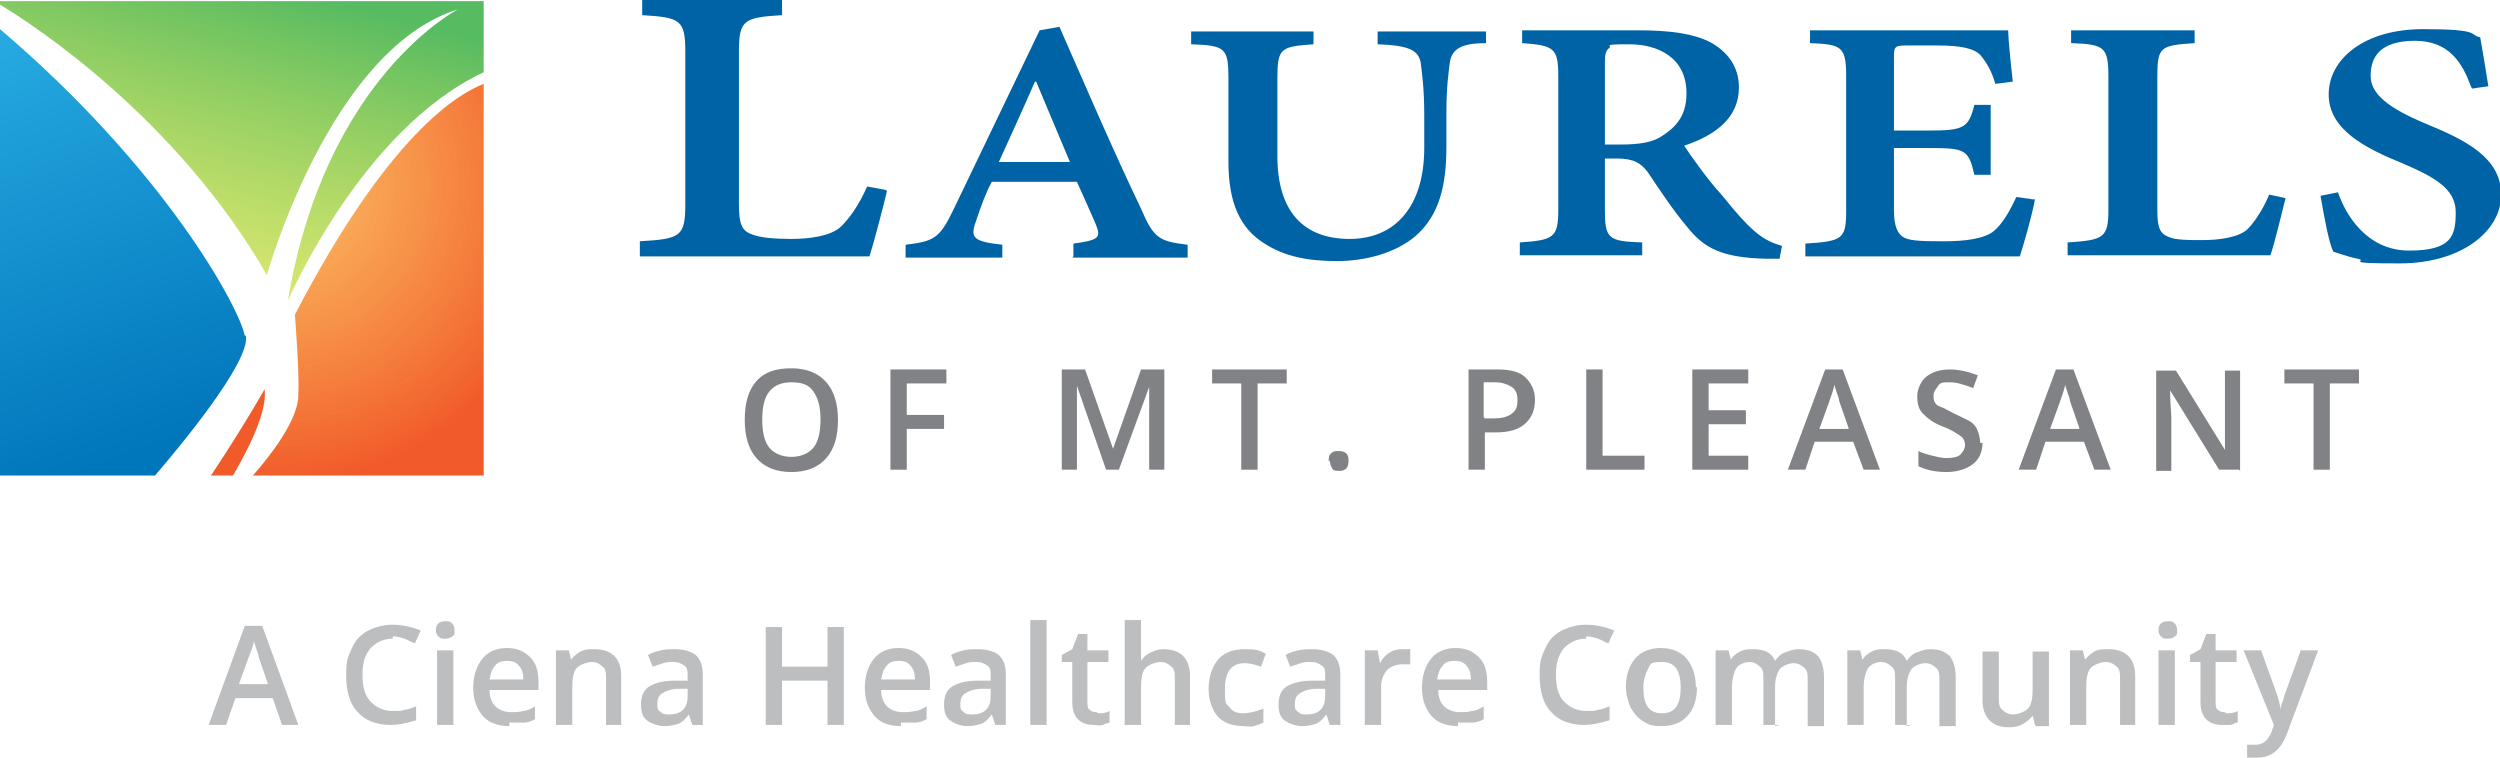
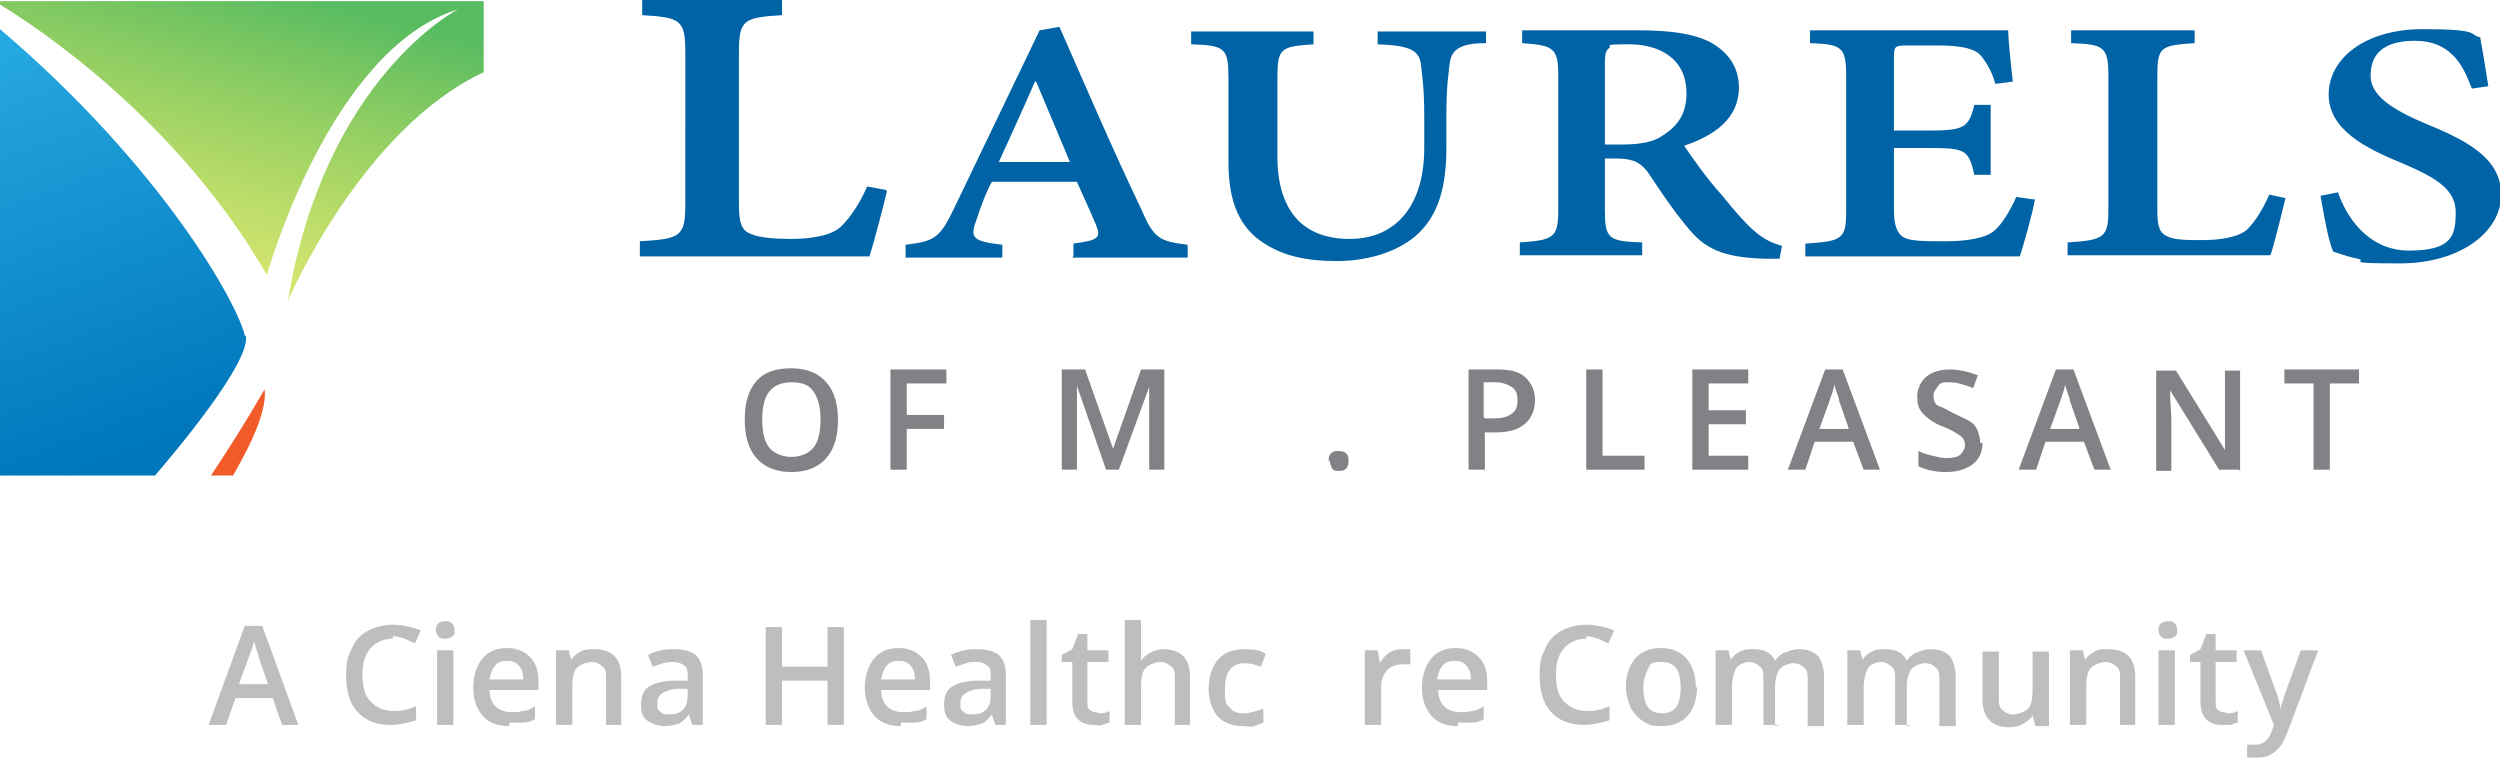
<svg xmlns="http://www.w3.org/2000/svg" id="Layer_1" version="1.1" viewBox="0 0 214.5 65">
  <defs>
    <style>
      .st0 {
        fill: url(#linear-gradient1);
      }

      .st1 {
        fill: url(#radial-gradient);
      }

      .st1, .st2 {
        opacity: 1;
      }

      .st3 {
        fill: #808285;
      }

      .st2 {
        fill: #f15a29;
      }

      .st4 {
        fill: url(#linear-gradient);
      }

      .st5 {
        fill: #bcbec0;
      }

      .st6 {
        fill: #0063a6;
      }
    </style>
    <linearGradient id="linear-gradient" x1="22" y1="-1.6" x2="14.2" y2="28.1" gradientUnits="userSpaceOnUse">
      <stop offset="0" stop-color="#57bb61" stop-opacity="1" />
      <stop offset="1" stop-color="#dbe120" stop-opacity=".6" />
    </linearGradient>
    <linearGradient id="linear-gradient1" x1="12" y1="38.9" x2="-6.9" y2="-12.3" gradientUnits="userSpaceOnUse">
      <stop offset="0" stop-color="#0076bb" stop-opacity="1" />
      <stop offset=".7" stop-color="#27aae1" stop-opacity="1" />
    </linearGradient>
    <radialGradient id="radial-gradient" cx="23.5" cy="15.9" fx="23.5" fy="15.9" r="25.7" gradientUnits="userSpaceOnUse">
      <stop offset="0" stop-color="#fbb040" stop-opacity=".8" />
      <stop offset="1" stop-color="#f15a29" />
    </radialGradient>
  </defs>
  <g>
    <path class="st2" d="M22.7,33.4s-1.8,3.2-4.6,7.4h1.9c.6-1.1,3-5.1,2.7-7.4Z" />
    <path class="st4" d="M22.9,23.6S28.3,4.2,39.3.8c0,0-11.4,5.8-14.6,25,0,0,6.3-14.7,16.8-19.6V.1H0v.3c3,1.8,15.2,9.8,22.9,23.2Z" />
    <path class="st0" d="M21,28.8c-.5-2.5-6.9-14.3-21-26.3v38.3h13.3c1.8-2.1,8.2-9.7,7.8-12Z" />
-     <path class="st1" d="M41.5,7.2c-2.1.8-8.1,4.2-16.2,19.8,0,0,.4,4.9.3,6.9,0,2.1-2.4,5.2-3.9,6.9h19.8V7.2Z" />
  </g>
  <g>
    <path class="st5" d="M24.2,62.2l-.8-2.3h-3.2l-.8,2.3h-1.5l3.1-8.5h1.5l3.1,8.5h-1.5ZM23,58.7l-.8-2.3c0-.2-.1-.4-.2-.7s-.2-.6-.2-.7c-.1.5-.3,1-.5,1.5l-.8,2.2h2.5Z" />
    <path class="st5" d="M33.7,54.8c-.8,0-1.4.3-1.9.8-.5.6-.7,1.3-.7,2.3s.2,1.8.7,2.3,1.1.8,1.9.8.7,0,1-.1c.3,0,.7-.2,1-.3v1.2c-.7.2-1.4.4-2.2.4-1.2,0-2.2-.4-2.8-1.1-.7-.7-1-1.8-1-3.2s.2-1.6.5-2.3.8-1.2,1.4-1.5c.6-.3,1.3-.5,2.1-.5s1.7.2,2.4.5l-.5,1.1c-.3-.1-.6-.3-.9-.4-.3-.1-.6-.2-1-.2Z" />
    <path class="st5" d="M37.4,54.1c0-.2,0-.4.2-.6.1-.1.3-.2.6-.2s.4,0,.6.2c.1.1.2.3.2.6s0,.4-.2.5c-.1.1-.3.2-.6.2s-.4,0-.6-.2c-.1-.1-.2-.3-.2-.5ZM38.9,62.2h-1.4v-6.4h1.4v6.4Z" />
    <path class="st5" d="M43.7,62.3c-1,0-1.8-.3-2.3-.9s-.8-1.4-.8-2.4.3-1.9.8-2.5,1.2-.9,2.1-.9,1.5.3,2,.8c.5.5.7,1.2.7,2.1v.7h-4.2c0,.6.2,1.1.5,1.4.3.3.8.5,1.3.5s.7,0,1.1-.1c.3,0,.7-.2,1-.4v1.1c-.3.2-.7.3-1,.3-.3,0-.7,0-1.2,0ZM43.5,56.7c-.4,0-.8.1-1,.4-.3.3-.4.7-.5,1.2h2.9c0-.5-.1-.9-.4-1.2-.2-.3-.6-.4-1-.4Z" />
    <path class="st5" d="M53.4,62.2h-1.4v-3.9c0-.5,0-.9-.3-1.1-.2-.2-.5-.4-.9-.4s-1,.2-1.3.5c-.3.3-.4.9-.4,1.7v3.2h-1.4v-6.4h1.1l.2.8h0c.2-.3.5-.5.8-.7.4-.2.7-.2,1.2-.2,1.5,0,2.3.8,2.3,2.3v4.2Z" />
    <path class="st5" d="M59.4,62.2l-.3-.9h0c-.3.4-.6.7-.9.8-.3.1-.7.2-1.2.2s-1.1-.2-1.5-.5c-.4-.3-.5-.8-.5-1.4s.2-1.2.7-1.5,1.2-.5,2.2-.5h1.1v-.4c0-.4,0-.7-.3-.9s-.5-.3-.9-.3-.6,0-.9.1-.6.2-.9.3l-.4-1c.3-.2.7-.3,1.1-.4s.8-.1,1.2-.1c.8,0,1.4.2,1.8.5.4.4.6.9.6,1.7v4.3h-1ZM57.4,61.3c.5,0,.9-.1,1.2-.4.3-.3.4-.7.4-1.2v-.6h-.8c-.6,0-1.1.2-1.4.4-.3.2-.4.5-.4.9s0,.5.3.7c.2.2.4.2.8.2Z" />
    <path class="st5" d="M72.4,62.2h-1.4v-3.8h-3.9v3.8h-1.4v-8.4h1.4v3.4h3.9v-3.4h1.4v8.4Z" />
    <path class="st5" d="M77.3,62.3c-1,0-1.8-.3-2.3-.9s-.8-1.4-.8-2.4.3-1.9.8-2.5,1.2-.9,2.1-.9,1.5.3,2,.8c.5.5.7,1.2.7,2.1v.7h-4.2c0,.6.2,1.1.5,1.4.3.3.8.5,1.3.5s.7,0,1.1-.1c.3,0,.7-.2,1-.4v1.1c-.3.2-.7.3-1,.3-.3,0-.7,0-1.2,0ZM77.1,56.7c-.4,0-.8.1-1,.4-.3.3-.4.7-.5,1.2h2.9c0-.5-.1-.9-.4-1.2-.2-.3-.6-.4-1-.4Z" />
    <path class="st5" d="M85.4,62.2l-.3-.9h0c-.3.4-.6.7-.9.8-.3.1-.7.2-1.2.2s-1.1-.2-1.5-.5c-.4-.3-.5-.8-.5-1.4s.2-1.2.7-1.5,1.2-.5,2.2-.5h1.1v-.4c0-.4,0-.7-.3-.9s-.5-.3-.9-.3-.6,0-.9.1-.6.2-.9.3l-.4-1c.3-.2.7-.3,1.1-.4s.8-.1,1.2-.1c.8,0,1.4.2,1.8.5.4.4.6.9.6,1.7v4.3h-1ZM83.4,61.3c.5,0,.9-.1,1.2-.4.3-.3.4-.7.4-1.2v-.6h-.8c-.6,0-1.1.2-1.4.4-.3.2-.4.5-.4.9s0,.5.3.7c.2.2.4.2.8.2Z" />
    <path class="st5" d="M89.8,62.2h-1.4v-9h1.4v9Z" />
    <path class="st5" d="M94.2,61.2c.3,0,.7,0,1-.2v1c-.1,0-.3.1-.6.2s-.5,0-.7,0c-1.3,0-1.9-.7-1.9-2v-3.4h-.9v-.6l.9-.5.5-1.3h.8v1.4h1.8v1h-1.8v3.4c0,.3,0,.6.2.7.2.2.4.2.6.2Z" />
    <path class="st5" d="M102.2,62.2h-1.4v-3.9c0-.5,0-.9-.3-1.1-.2-.2-.5-.4-.9-.4s-1,.2-1.3.5c-.3.3-.4.9-.4,1.7v3.2h-1.4v-9h1.4v2.3c0,.4,0,.8,0,1.2h0c.2-.3.4-.5.8-.7s.7-.3,1.1-.3c1.5,0,2.3.8,2.3,2.3v4.2Z" />
    <path class="st5" d="M106.7,62.3c-1,0-1.7-.3-2.2-.8-.5-.6-.8-1.4-.8-2.4s.3-1.9.8-2.5c.5-.6,1.3-.9,2.3-.9s1.3.1,1.8.4l-.4,1.1c-.6-.2-1-.3-1.4-.3-1.1,0-1.7.7-1.7,2.2s.1,1.2.4,1.6c.3.4.7.5,1.2.5s1.2-.2,1.7-.4v1.2c-.2.1-.5.2-.8.3s-.6,0-1,0Z" />
-     <path class="st5" d="M114.1,62.2l-.3-.9h0c-.3.4-.6.7-.9.8-.3.1-.7.2-1.2.2s-1.1-.2-1.5-.5c-.4-.3-.5-.8-.5-1.4s.2-1.2.7-1.5,1.2-.5,2.2-.5h1.1v-.4c0-.4,0-.7-.3-.9s-.5-.3-.9-.3-.6,0-.9.1-.6.2-.9.3l-.4-1c.3-.2.7-.3,1.1-.4s.8-.1,1.2-.1c.8,0,1.4.2,1.8.5.4.4.6.9.6,1.7v4.3h-1ZM112.1,61.3c.5,0,.9-.1,1.2-.4.3-.3.4-.7.4-1.2v-.6h-.8c-.6,0-1.1.2-1.4.4-.3.2-.4.5-.4.9s0,.5.3.7c.2.2.4.2.8.2Z" />
    <path class="st5" d="M120.3,55.7c.3,0,.5,0,.7,0v1.3c-.3,0-.5,0-.7,0-.5,0-1,.2-1.3.5-.3.4-.5.8-.5,1.4v3.3h-1.4v-6.4h1.1l.2,1.1h0c.2-.4.5-.7.8-.9.3-.2.7-.3,1.1-.3Z" />
    <path class="st5" d="M125.1,62.3c-1,0-1.8-.3-2.3-.9s-.8-1.4-.8-2.4.3-1.9.8-2.5,1.2-.9,2.1-.9,1.5.3,2,.8c.5.5.7,1.2.7,2.1v.7h-4.2c0,.6.2,1.1.5,1.4.3.3.8.5,1.3.5s.7,0,1.1-.1c.3,0,.7-.2,1-.4v1.1c-.3.2-.7.3-1,.3-.3,0-.7,0-1.2,0ZM124.8,56.7c-.4,0-.8.1-1,.4-.3.3-.4.7-.5,1.2h2.9c0-.5-.1-.9-.4-1.2-.2-.3-.6-.4-1-.4Z" />
    <path class="st5" d="M136.1,54.8c-.8,0-1.4.3-1.9.8-.5.6-.7,1.3-.7,2.3s.2,1.8.7,2.3,1.1.8,1.9.8.7,0,1-.1c.3,0,.7-.2,1-.3v1.2c-.7.2-1.4.4-2.2.4-1.2,0-2.2-.4-2.8-1.1-.7-.7-1-1.8-1-3.2s.2-1.6.5-2.3.8-1.2,1.4-1.5c.6-.3,1.3-.5,2.1-.5s1.7.2,2.4.5l-.5,1.1c-.3-.1-.6-.3-.9-.4-.3-.1-.6-.2-1-.2Z" />
    <path class="st5" d="M145.6,59c0,1-.3,1.9-.8,2.4-.5.6-1.3.9-2.2.9s-1.1-.1-1.6-.4c-.5-.3-.8-.7-1.1-1.2-.2-.5-.4-1.1-.4-1.8,0-1,.3-1.8.8-2.4.5-.6,1.3-.9,2.2-.9s1.7.3,2.2.9c.5.6.8,1.4.8,2.4ZM141,59c0,1.5.5,2.2,1.6,2.2s1.6-.7,1.6-2.2-.5-2.2-1.6-2.2-1,.2-1.2.6-.4.9-.4,1.6Z" />
    <path class="st5" d="M152.7,62.2h-1.4v-3.9c0-.5,0-.9-.3-1.1-.2-.2-.5-.4-.9-.4s-.9.2-1.1.5c-.2.3-.4.9-.4,1.7v3.2h-1.4v-6.4h1.1l.2.8h0c.2-.3.4-.5.8-.7s.7-.2,1.1-.2c1,0,1.6.3,1.9,1h0c.2-.3.5-.6.8-.7s.7-.3,1.2-.3c.8,0,1.3.2,1.7.6.3.4.5,1,.5,1.8v4.2h-1.4v-3.9c0-.5,0-.9-.3-1.1-.2-.2-.5-.4-.9-.4s-.9.2-1.2.5c-.2.3-.4.8-.4,1.5v3.4Z" />
    <path class="st5" d="M164,62.2h-1.4v-3.9c0-.5,0-.9-.3-1.1-.2-.2-.5-.4-.9-.4s-.9.2-1.1.5c-.2.3-.4.9-.4,1.7v3.2h-1.4v-6.4h1.1l.2.8h0c.2-.3.4-.5.8-.7s.7-.2,1.1-.2c1,0,1.6.3,1.9,1h0c.2-.3.5-.6.8-.7s.7-.3,1.2-.3c.8,0,1.3.2,1.7.6.3.4.5,1,.5,1.8v4.2h-1.4v-3.9c0-.5,0-.9-.3-1.1-.2-.2-.5-.4-.9-.4s-.9.2-1.2.5c-.2.3-.4.8-.4,1.5v3.4Z" />
    <path class="st5" d="M174.6,62.2l-.2-.8h0c-.2.3-.5.5-.8.7-.3.2-.7.3-1.2.3-.8,0-1.3-.2-1.7-.6s-.6-1-.6-1.7v-4.2h1.4v3.9c0,.5,0,.9.3,1.1.2.2.5.4.9.4s1-.2,1.3-.5c.3-.3.4-.9.4-1.7v-3.2h1.4v6.4h-1.1Z" />
    <path class="st5" d="M183.3,62.2h-1.4v-3.9c0-.5,0-.9-.3-1.1-.2-.2-.5-.4-.9-.4s-1,.2-1.3.5-.4.9-.4,1.7v3.2h-1.4v-6.4h1.1l.2.8h0c.2-.3.5-.5.8-.7s.7-.2,1.2-.2c1.5,0,2.3.8,2.3,2.3v4.2Z" />
    <path class="st5" d="M185.2,54.1c0-.2,0-.4.2-.6.1-.1.3-.2.6-.2s.4,0,.6.2c.1.1.2.3.2.6s0,.4-.2.5c-.1.1-.3.2-.6.2s-.4,0-.6-.2c-.1-.1-.2-.3-.2-.5ZM186.6,62.2h-1.4v-6.4h1.4v6.4Z" />
    <path class="st5" d="M191,61.2c.3,0,.7,0,1-.2v1c-.2,0-.3.1-.6.2-.2,0-.5,0-.7,0-1.3,0-1.9-.7-1.9-2v-3.4h-.9v-.6l.9-.5.5-1.3h.8v1.4h1.8v1h-1.8v3.4c0,.3,0,.6.2.7.2.2.4.2.6.2Z" />
    <path class="st5" d="M192.5,55.8h1.5l1.3,3.6c.2.5.3,1,.4,1.5h0c0-.2,0-.5.2-.8,0-.3.6-1.7,1.5-4.3h1.5l-2.7,7.2c-.5,1.3-1.3,2-2.5,2s-.6,0-.9,0v-1.1c.2,0,.4,0,.7,0,.7,0,1.1-.4,1.4-1.1l.2-.6-2.6-6.4Z" />
  </g>
  <g>
    <g>
      <path class="st6" d="M76.1,16.4c-.3,1.3-1.2,4.7-1.5,5.6h-19.7v-1.3c3.5-.2,3.9-.4,3.9-3.2V4.5c0-2.8-.4-3-3.7-3.2V0h12v1.3c-3.3.2-3.7.4-3.7,3.2v13c0,1.6.2,2.3,1.1,2.6.7.3,2,.4,3.4.4s3.4-.2,4.3-1.1c.7-.7,1.5-1.8,2.2-3.4l1.6.3Z" />
      <path class="st6" d="M92.1,22v-1.1c2.2-.3,2.4-.5,1.9-1.7-.4-.9-1-2.3-1.6-3.6h-7.3c-.5.9-.9,2-1.3,3.2-.6,1.6-.4,1.9,2.2,2.2v1.1h-8.3v-1.1c2.4-.3,2.9-.5,4.1-3l7.4-15.4,1.7-.3c2.2,5,4.6,10.6,7,15.6,1.1,2.6,1.6,2.8,4,3.1v1.1h-9.9ZM88.9,7h-.1c-1,2.3-2.1,4.7-3.1,6.9h6.1l-2.9-6.9Z" />
      <path class="st6" d="M127.5,3.7c-2.1,0-2.9.5-3.1,1.6-.1.9-.3,2-.3,4.5v2.8c0,3.3-.6,5.9-2.7,7.7-1.7,1.4-4.2,2.1-6.7,2.1s-4.5-.4-6.2-1.5c-2.1-1.3-3.1-3.5-3.1-7v-7.2c0-2.6-.3-2.8-3.2-2.9v-1.1h10.5v1.1c-2.8.2-3.1.3-3.1,2.9v6.7c0,4.7,2.2,7.1,6.2,7.1s6.4-2.9,6.4-7.8v-2.8c0-2.4-.2-3.6-.3-4.5-.2-1.1-1-1.5-3.7-1.6v-1.1h9.3v1.1Z" />
      <path class="st6" d="M152.7,22.2c-.4,0-.8,0-1.2,0-3.8-.1-5.3-.9-6.8-2.8-1.1-1.3-2.3-3.1-3.3-4.6-.6-.8-1.2-1.2-2.7-1.2h-1v4.4c0,2.5.3,2.7,3.2,2.8v1.1h-10.5v-1.1c2.9-.2,3.3-.4,3.3-2.8V6.5c0-2.4-.4-2.6-3.1-2.8v-1.1h9.9c2.9,0,4.8.3,6.2,1,1.5.8,2.5,2.1,2.5,3.9,0,2.6-2,4.1-4.7,5,.6.9,2,2.9,3.2,4.2,1.3,1.6,2,2.4,2.8,3.1.9.8,1.7,1.1,2.4,1.3l-.2,1ZM139.1,12.4c1.6,0,2.8-.2,3.6-.8,1.4-.9,2-2,2-3.6,0-3.1-2.5-4.2-4.9-4.2s-1.5.1-1.7.3c-.3.2-.4.5-.4,1.2v7.1h1.4Z" />
      <path class="st6" d="M174.6,17.1c-.2,1.2-1,4-1.3,4.9h-18.4v-1.1c3.2-.2,3.5-.4,3.5-2.8V6.5c0-2.5-.4-2.7-3.1-2.8v-1.1h17c0,.6.2,2.7.4,4.4l-1.5.2c-.3-1.1-.8-1.9-1.3-2.5-.5-.5-1.5-.8-3.7-.8h-2.3c-1.3,0-1.4,0-1.4,1v6.3h2.9c3.1,0,3.5-.2,4-2.2h1.4v6h-1.4c-.5-2.2-.8-2.3-4-2.3h-2.9v5.3c0,1.4.3,2.1.9,2.4.6.3,1.9.3,3.5.3s3.4-.2,4.2-.9c.7-.6,1.3-1.6,1.9-2.9l1.4.2Z" />
      <path class="st6" d="M196.1,17c-.3,1.2-1,4.1-1.3,4.9h-17.4v-1.1c3.1-.2,3.5-.4,3.5-2.8V6.5c0-2.5-.4-2.7-3.2-2.8v-1.1h10.6v1.1c-2.9.2-3.2.3-3.2,2.8v11.5c0,1.5.2,2,.9,2.3.6.3,1.7.3,3,.3s3-.2,3.8-.9c.6-.6,1.3-1.6,1.9-3l1.4.3Z" />
      <path class="st6" d="M212,7.4c-.7-1.9-1.8-3.9-4.8-3.9s-3.8,1.4-3.8,3,1.6,2.8,4.7,4.1c3.4,1.4,6.5,2.9,6.5,6.1s-3.5,5.9-8.7,5.9-2.6-.2-3.6-.4c-1-.2-1.7-.5-2.1-.6-.4-.8-.8-3.1-1.1-4.8l1.5-.3c.6,1.8,2.4,5,6.1,5s4-1.3,4-3.3-1.8-3-4.6-4.2c-3.2-1.3-6.3-2.9-6.3-5.9s3-5.6,8.1-5.6,3.9.5,4.9.7c.2,1.1.4,2.3.7,4.2l-1.4.2Z" />
    </g>
    <g>
      <path class="st3" d="M71.9,36c0,1.4-.3,2.5-1,3.3s-1.7,1.2-3,1.2-2.3-.4-3-1.2-1-1.9-1-3.3.3-2.5,1-3.3,1.7-1.1,3-1.1,2.3.4,3,1.2,1,1.9,1,3.3ZM65.4,36c0,1.1.2,1.9.6,2.4s1.1.8,1.9.8,1.5-.3,1.9-.8.6-1.3.6-2.4-.2-1.8-.6-2.4-1-.8-1.9-.8-1.5.3-1.9.8-.6,1.3-.6,2.4Z" />
      <path class="st3" d="M77.8,40.3h-1.4v-8.6h4.8v1.2h-3.4v2.7h3.2v1.2h-3.2v3.5Z" />
      <path class="st3" d="M94.9,40.3l-2.5-7.2h0c0,1.1,0,2.1,0,3v4.2h-1.3v-8.6h2l2.4,6.8h0l2.4-6.8h2v8.6h-1.3v-4.2c0-.4,0-1,0-1.7s0-1.1,0-1.2h0l-2.6,7.1h-1.2Z" />
-       <path class="st3" d="M107.9,40.3h-1.4v-7.4h-2.5v-1.2h6.4v1.2h-2.5v7.4Z" />
      <path class="st3" d="M114,39.6c0-.3,0-.5.2-.7s.4-.2.6-.2.5,0,.7.2.2.4.2.6,0,.5-.2.7-.4.2-.6.2-.5,0-.6-.2-.2-.4-.2-.7Z" />
      <path class="st3" d="M131.7,34.3c0,.9-.3,1.6-.9,2.1s-1.4.7-2.5.7h-.9v3.2h-1.4v-8.6h2.5c1.1,0,1.9.2,2.4.7s.8,1.1.8,1.9ZM127.4,35.9h.7c.7,0,1.2-.1,1.6-.4s.5-.6.5-1.2-.2-.9-.5-1.1-.8-.4-1.4-.4h-1v3Z" />
      <path class="st3" d="M136.1,40.3v-8.6h1.4v7.4h3.6v1.2h-5Z" />
      <path class="st3" d="M150,40.3h-4.8v-8.6h4.8v1.2h-3.4v2.3h3.2v1.2h-3.2v2.7h3.4v1.2Z" />
      <path class="st3" d="M159.9,40.3l-.9-2.4h-3.3l-.8,2.4h-1.5l3.2-8.6h1.5l3.2,8.6h-1.5ZM158.6,36.7l-.8-2.3c0-.2-.1-.4-.2-.7s-.2-.6-.2-.7c-.1.5-.3,1-.5,1.6l-.8,2.2h2.5Z" />
      <path class="st3" d="M170.1,38c0,.8-.3,1.4-.8,1.8s-1.3.7-2.3.7-1.8-.2-2.4-.5v-1.3c.4.2.8.3,1.2.4s.8.2,1.2.2c.6,0,1-.1,1.2-.3s.4-.5.4-.8-.1-.6-.4-.8-.7-.5-1.5-.8c-.8-.3-1.3-.7-1.7-1.1s-.5-.9-.5-1.5.3-1.3.8-1.7,1.2-.6,2-.6,1.6.2,2.4.5l-.4,1.1c-.8-.3-1.4-.5-2-.5s-.8,0-1,.3-.4.5-.4.8,0,.4.1.6.2.3.5.4.6.3,1.2.6c.6.3,1.1.5,1.4.7s.5.5.6.8.2.6.2,1Z" />
      <path class="st3" d="M179.7,40.3l-.9-2.4h-3.3l-.8,2.4h-1.5l3.2-8.6h1.5l3.2,8.6h-1.5ZM178.4,36.7l-.8-2.3c0-.2-.1-.4-.2-.7s-.2-.6-.2-.7c-.1.5-.3,1-.5,1.6l-.8,2.2h2.5Z" />
      <path class="st3" d="M192.1,40.3h-1.7l-4.2-6.8h0v.4c0,.7.1,1.4.1,2v4.5h-1.3v-8.6h1.7l4.2,6.8h0c0,0,0-.4,0-1s0-1,0-1.3v-4.5h1.3v8.6Z" />
      <path class="st3" d="M199.9,40.3h-1.4v-7.4h-2.5v-1.2h6.4v1.2h-2.5v7.4Z" />
    </g>
  </g>
</svg>